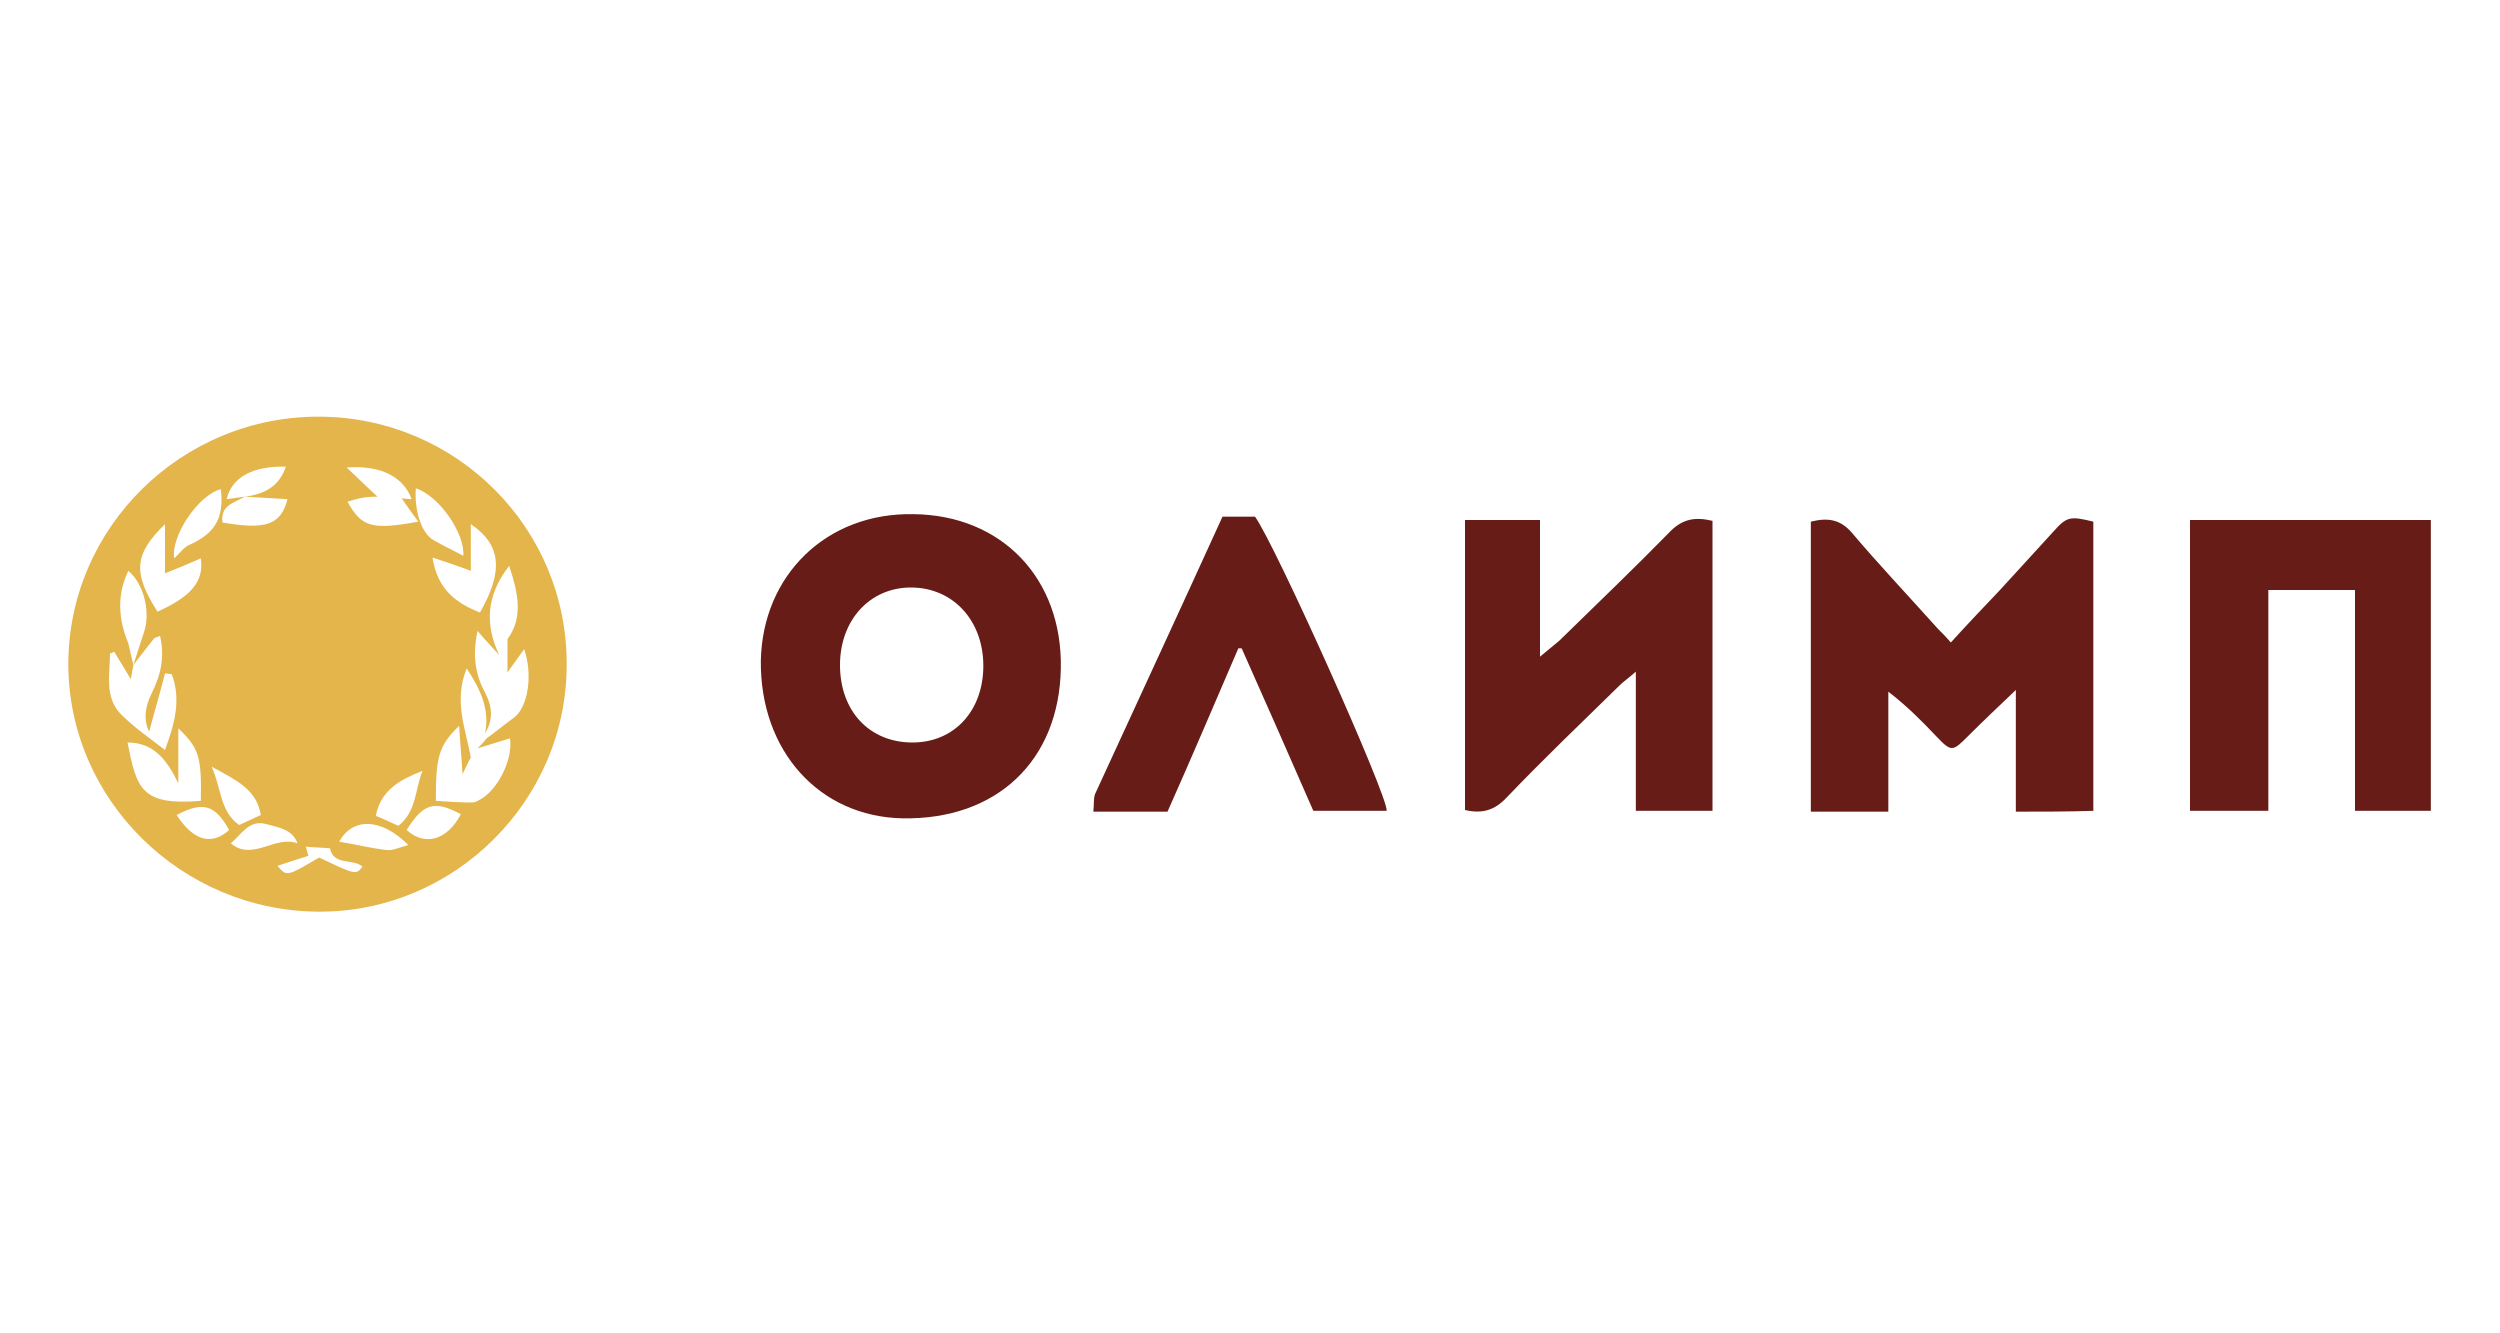
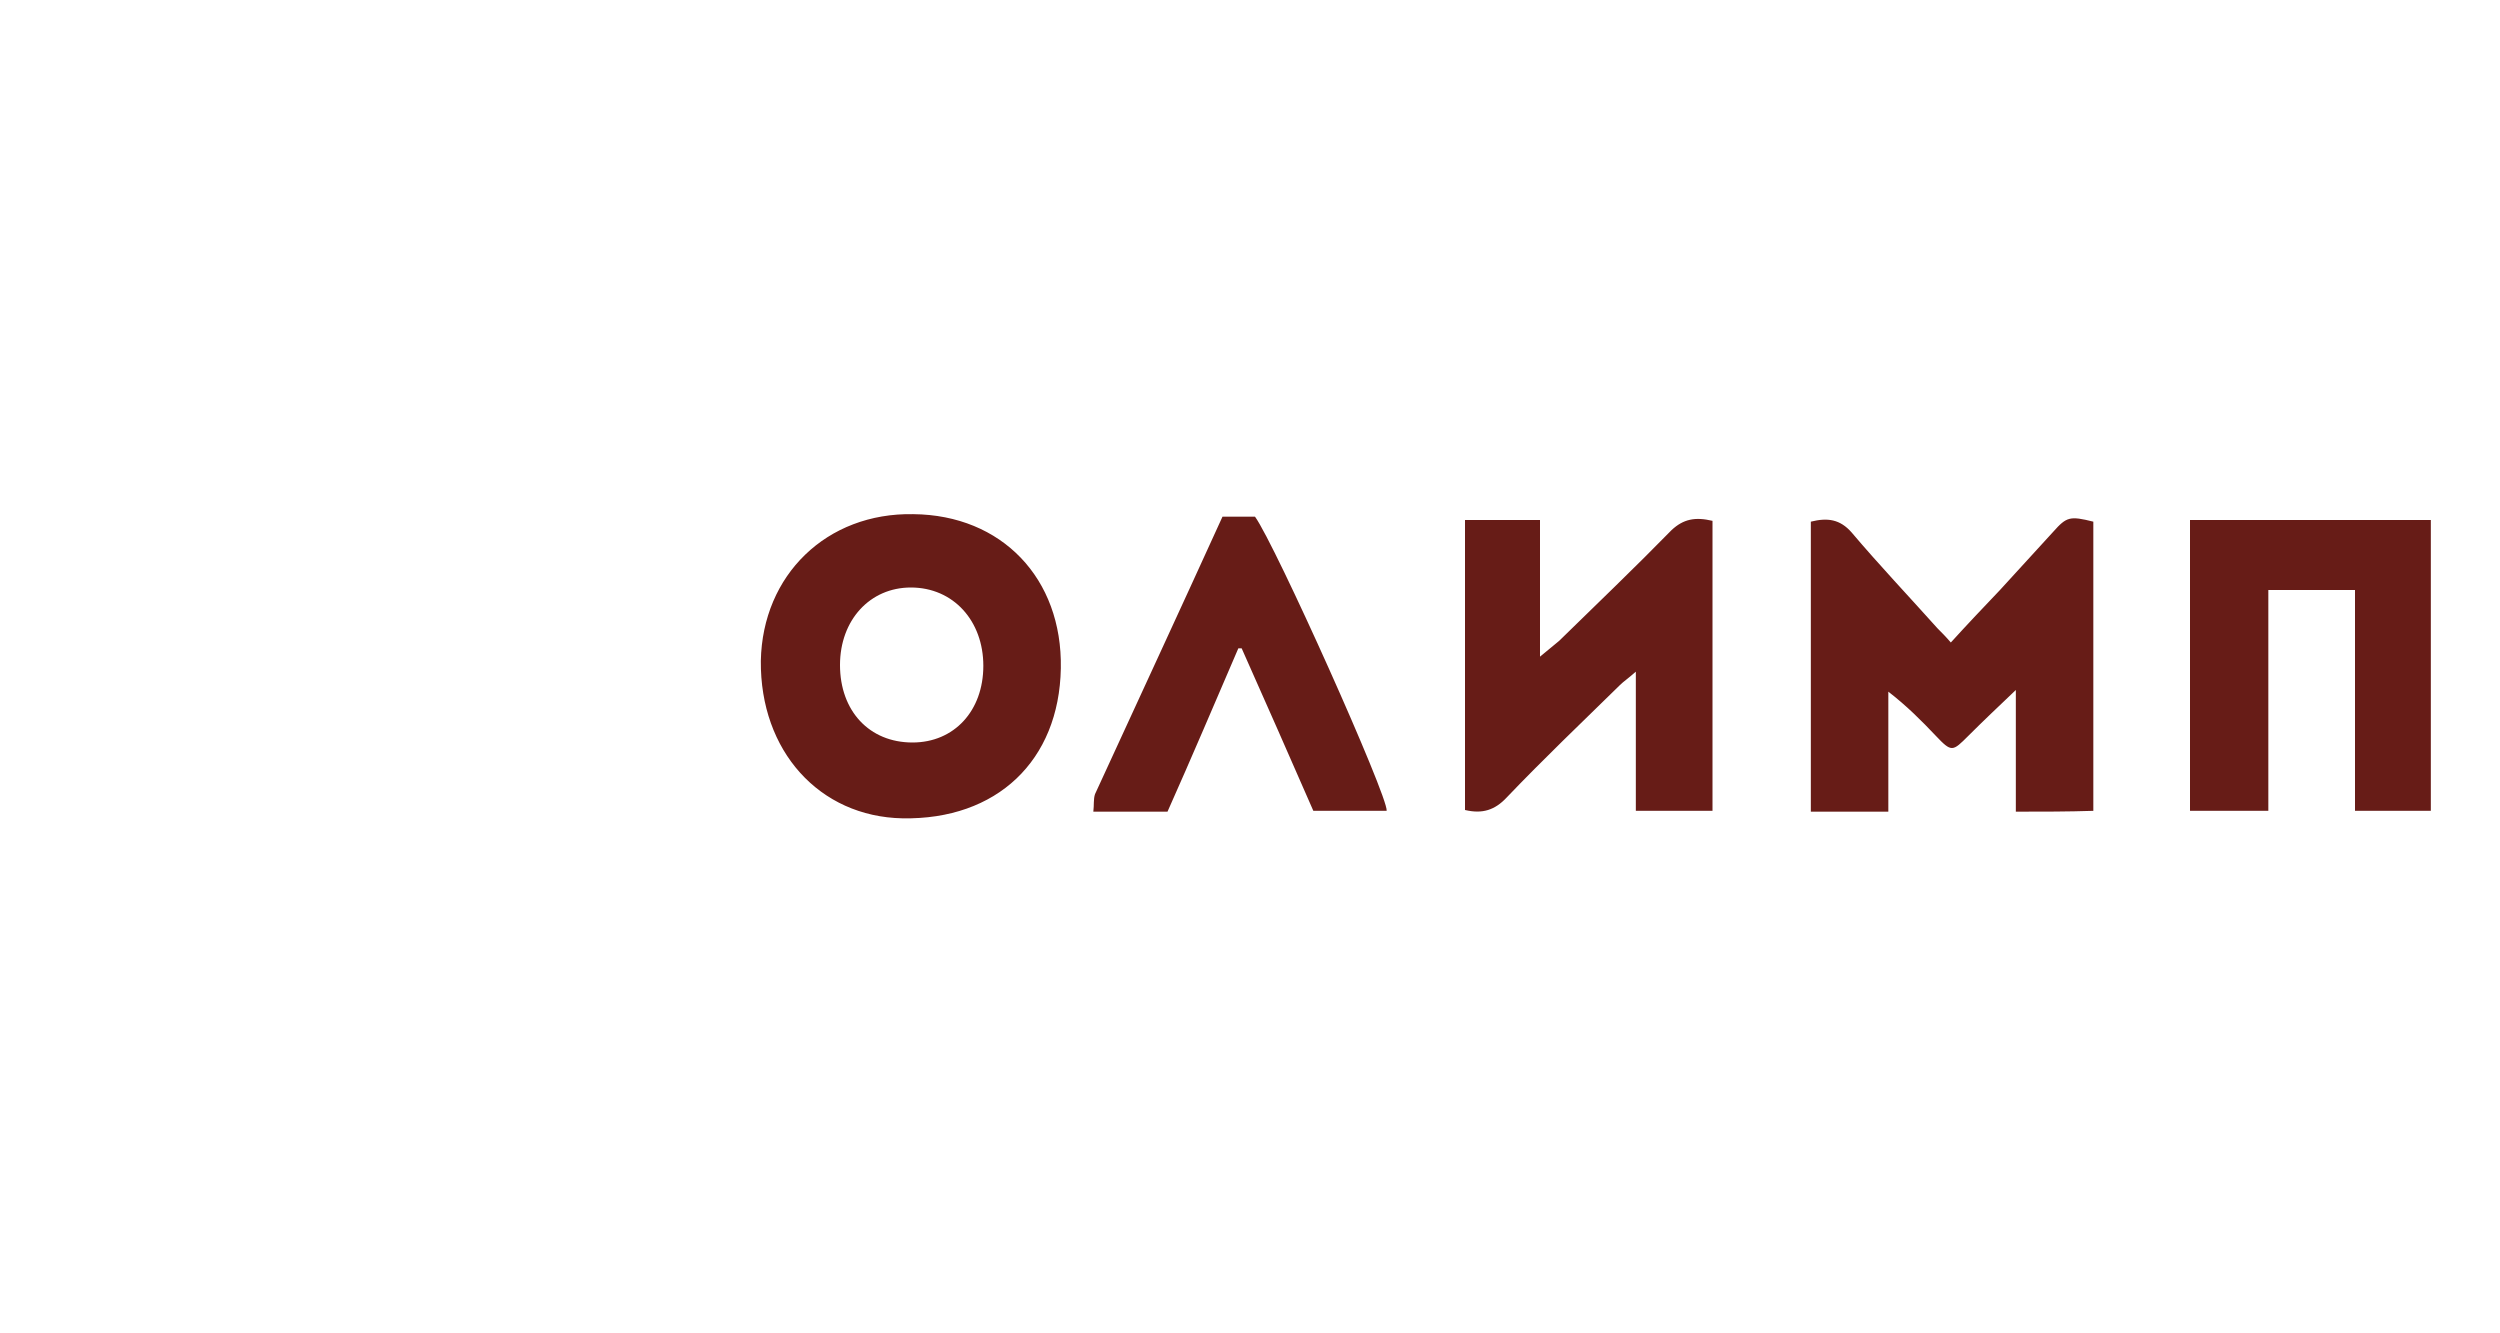
<svg xmlns="http://www.w3.org/2000/svg" version="1.1" id="Слой_1" x="0" y="0" viewBox="0 0 300 160" xml:space="preserve">
  <style>.st1{fill:#671c17}</style>
-   <path d="M68 79.8c0 16.3-13.5 29.7-29.8 29.6-16.5-.1-30-13.5-30-29.7 0-16.4 13.6-29.8 30.2-29.7 16.4.1 29.7 13.4 29.6 29.8zM29.4 59.6c2.3-.3 4.1-1.2 4.9-3.6-4-.1-6.5 1.3-7.1 3.9.8-.1 1.5-.2 2.2-.3-1.2.7-3 1-2.7 3.1 5.2.9 7 .3 7.8-2.8l-5.1-.3zm27.1 31.3c-.4.7-.7 1.4-1 2-.1-1.9-.3-3.9-.4-5.8-2.5 2.4-2.8 3.8-2.8 9 1.4.1 2.9.2 4.3.2.3 0 .6-.1.9-.3 2.1-1 4.1-4.8 3.7-7.4l-3.9 1.2c.4-.4.8-.8 1.1-1.2 1.1-.8 2.2-1.7 3.3-2.5 1.6-1.2 2.3-5 1.2-8.2-.7 1-1.4 1.9-2 2.8v-4c1.9-2.6 1.3-5.5.2-8.8-2.8 3.6-2.9 7.1-1.2 10.7-.8-.9-1.6-1.7-2.6-2.9-.6 2.9-.3 5.2.9 7.4.9 1.7 1 3.3 0 4.9.6-2.8-.5-5.2-2.2-7.8-1.6 4-.1 7.3.5 10.7zM16 79.8c.4-1.3.9-2.7 1.3-4 .8-2.5-.1-5.8-1.9-7.3-1.4 2.9-1.2 5.8 0 8.7.2.9.4 1.7.6 2.6-.1.5-.2 1.1-.3 1.7-.7-1.2-1.4-2.3-2-3.3-.2.1-.3.2-.5.2 0 2.5-.7 5.2 1.3 7.3 1.6 1.6 3.5 2.9 5.3 4.3 1.1-3 2-6 .8-9.1-.3 0-.5-.1-.8-.1-.6 2.4-1.3 4.7-1.9 7-.7-1.4-.5-3 .3-4.6 1.1-2.2 1.6-4.4 1-6.9-.4.2-.6.2-.7.3-.9 1.1-1.7 2.2-2.5 3.2zm5.4 7.6V94c-1.4-2.9-3-4.9-6.1-4.9 1.1 5.5 1.6 7.6 8.8 7 .1-5.3-.2-6.3-2.7-8.7zm36.2-13.9c2.8-4.9 2.6-8.1-1.1-10.6v5.6c-1.3-.5-2.8-1-4.6-1.6.6 3.9 2.9 5.5 5.7 6.6zm-38.7-.1c4-1.8 5.6-3.6 5.2-6.4-1.6.7-3 1.3-4.3 1.8v-5.9c-3.7 3.6-3.9 5.8-.9 10.5zm31.3-10.8c-.8-1.1-1.4-1.9-2-2.8.2 0 .7.1 1.2.1-1-2.7-3.7-4.1-7.8-3.8 1.5 1.4 2.6 2.5 3.7 3.5-.3 0-.9 0-1.6.1-.7.1-1.3.3-2 .5 1.7 3.1 3 3.4 8.5 2.4zM20.9 67c.6-.5 1.1-1.3 1.8-1.6 3.1-1.4 4.2-3.2 3.8-6.7-2.7.7-6 5.6-5.6 8.3zm29-8.4c-.2 2.7.7 5.4 2.1 6.2 1.2.7 2.5 1.3 3.6 1.9.2-2.7-2.9-7.2-5.7-8.1zm-4.8 39.3c1 .4 1.8.8 2.7 1.2 2.2-1.7 2-4.4 2.9-6.6-2.5 1-5 2.2-5.6 5.4zm-13.8-.1c-.5-3.1-3-4.2-5.9-5.8 1.2 2.7 1 5.4 3.3 7 .9-.4 1.7-.8 2.6-1.2zm17.5 1.8c2.2 2 4.9 1.2 6.5-1.9-3.2-1.7-4.5-1.3-6.5 1.9zm-27.6-1.8c2 3.1 4.2 3.7 6.3 1.8-1.7-3-3.1-3.5-6.3-1.8zm27.8 3.6c-3.3-3.3-6.7-3.3-8.3-.4 1.9.3 3.8.8 5.7 1 .7.1 1.5-.3 2.6-.6zm-13.3-.2c-.6-1.7-2.3-1.9-3.7-2.3-2.1-.6-3 1.2-4.3 2.3 2.6 2.2 5.3-1 8 0zm2.6 1.7c4.4 2.1 4.4 2.1 5.2 1.1-1.1-1-3.5-.1-3.9-2.2-1-.1-1.9-.1-2.9-.2.1.3.2.7.3 1.1-1.3.4-2.5.8-3.7 1.2 1.1 1.3 1.1 1.3 5-1z" fill="#e3b54a" />
  <path class="st1" d="M241.9 97.4V82.8c-2.1 2-3.9 3.7-5.7 5.5-1.9 1.9-2 2-3.9 0-1.7-1.8-3.5-3.6-5.7-5.3v14.4h-9.3V62.6c2-.5 3.5-.3 4.9 1.3 3.3 3.9 6.9 7.7 10.3 11.5.5.5 1 1 1.6 1.7 2-2.2 3.9-4.2 5.9-6.3 2.1-2.3 4.3-4.7 6.4-7 1.6-1.8 2-1.9 4.8-1.2v34.7c-3.1.1-6 .1-9.3.1zM127.3 80.2c-.2 11.1-7.7 18.2-19 18-10-.2-17.1-8.1-17-18.9.2-10.3 7.9-17.8 18.3-17.6 10.6.1 17.9 7.7 17.7 18.5zm-26.5-.4c0 5.5 3.5 9.3 8.7 9.3 5 0 8.5-3.8 8.5-9.2 0-5.4-3.6-9.4-8.7-9.4-4.9 0-8.5 3.9-8.5 9.3zM205.5 62.5v34.8h-9.2V80.6c-.9.8-1.5 1.2-1.9 1.6-4.6 4.5-9.2 8.9-13.6 13.5-1.4 1.5-2.9 2-5 1.5V62.4h9v16.4c1.1-.9 1.7-1.4 2.3-1.9 4.5-4.4 9.1-8.8 13.5-13.3 1.4-1.3 2.8-1.6 4.9-1.1zM262.8 62.4h28.9v34.9h-9.1V70.8h-10.4v26.5h-9.4V62.4zM148.6 77.8c-2.8 6.5-5.6 13.1-8.5 19.6h-8.9c.1-.8 0-1.5.2-2.1 5.1-11.1 10.2-22.1 15.3-33.3h3.9c2.4 3.3 16 33.6 15.8 35.3h-8.8c-2.8-6.4-5.7-13-8.6-19.5h-.4z" />
</svg>